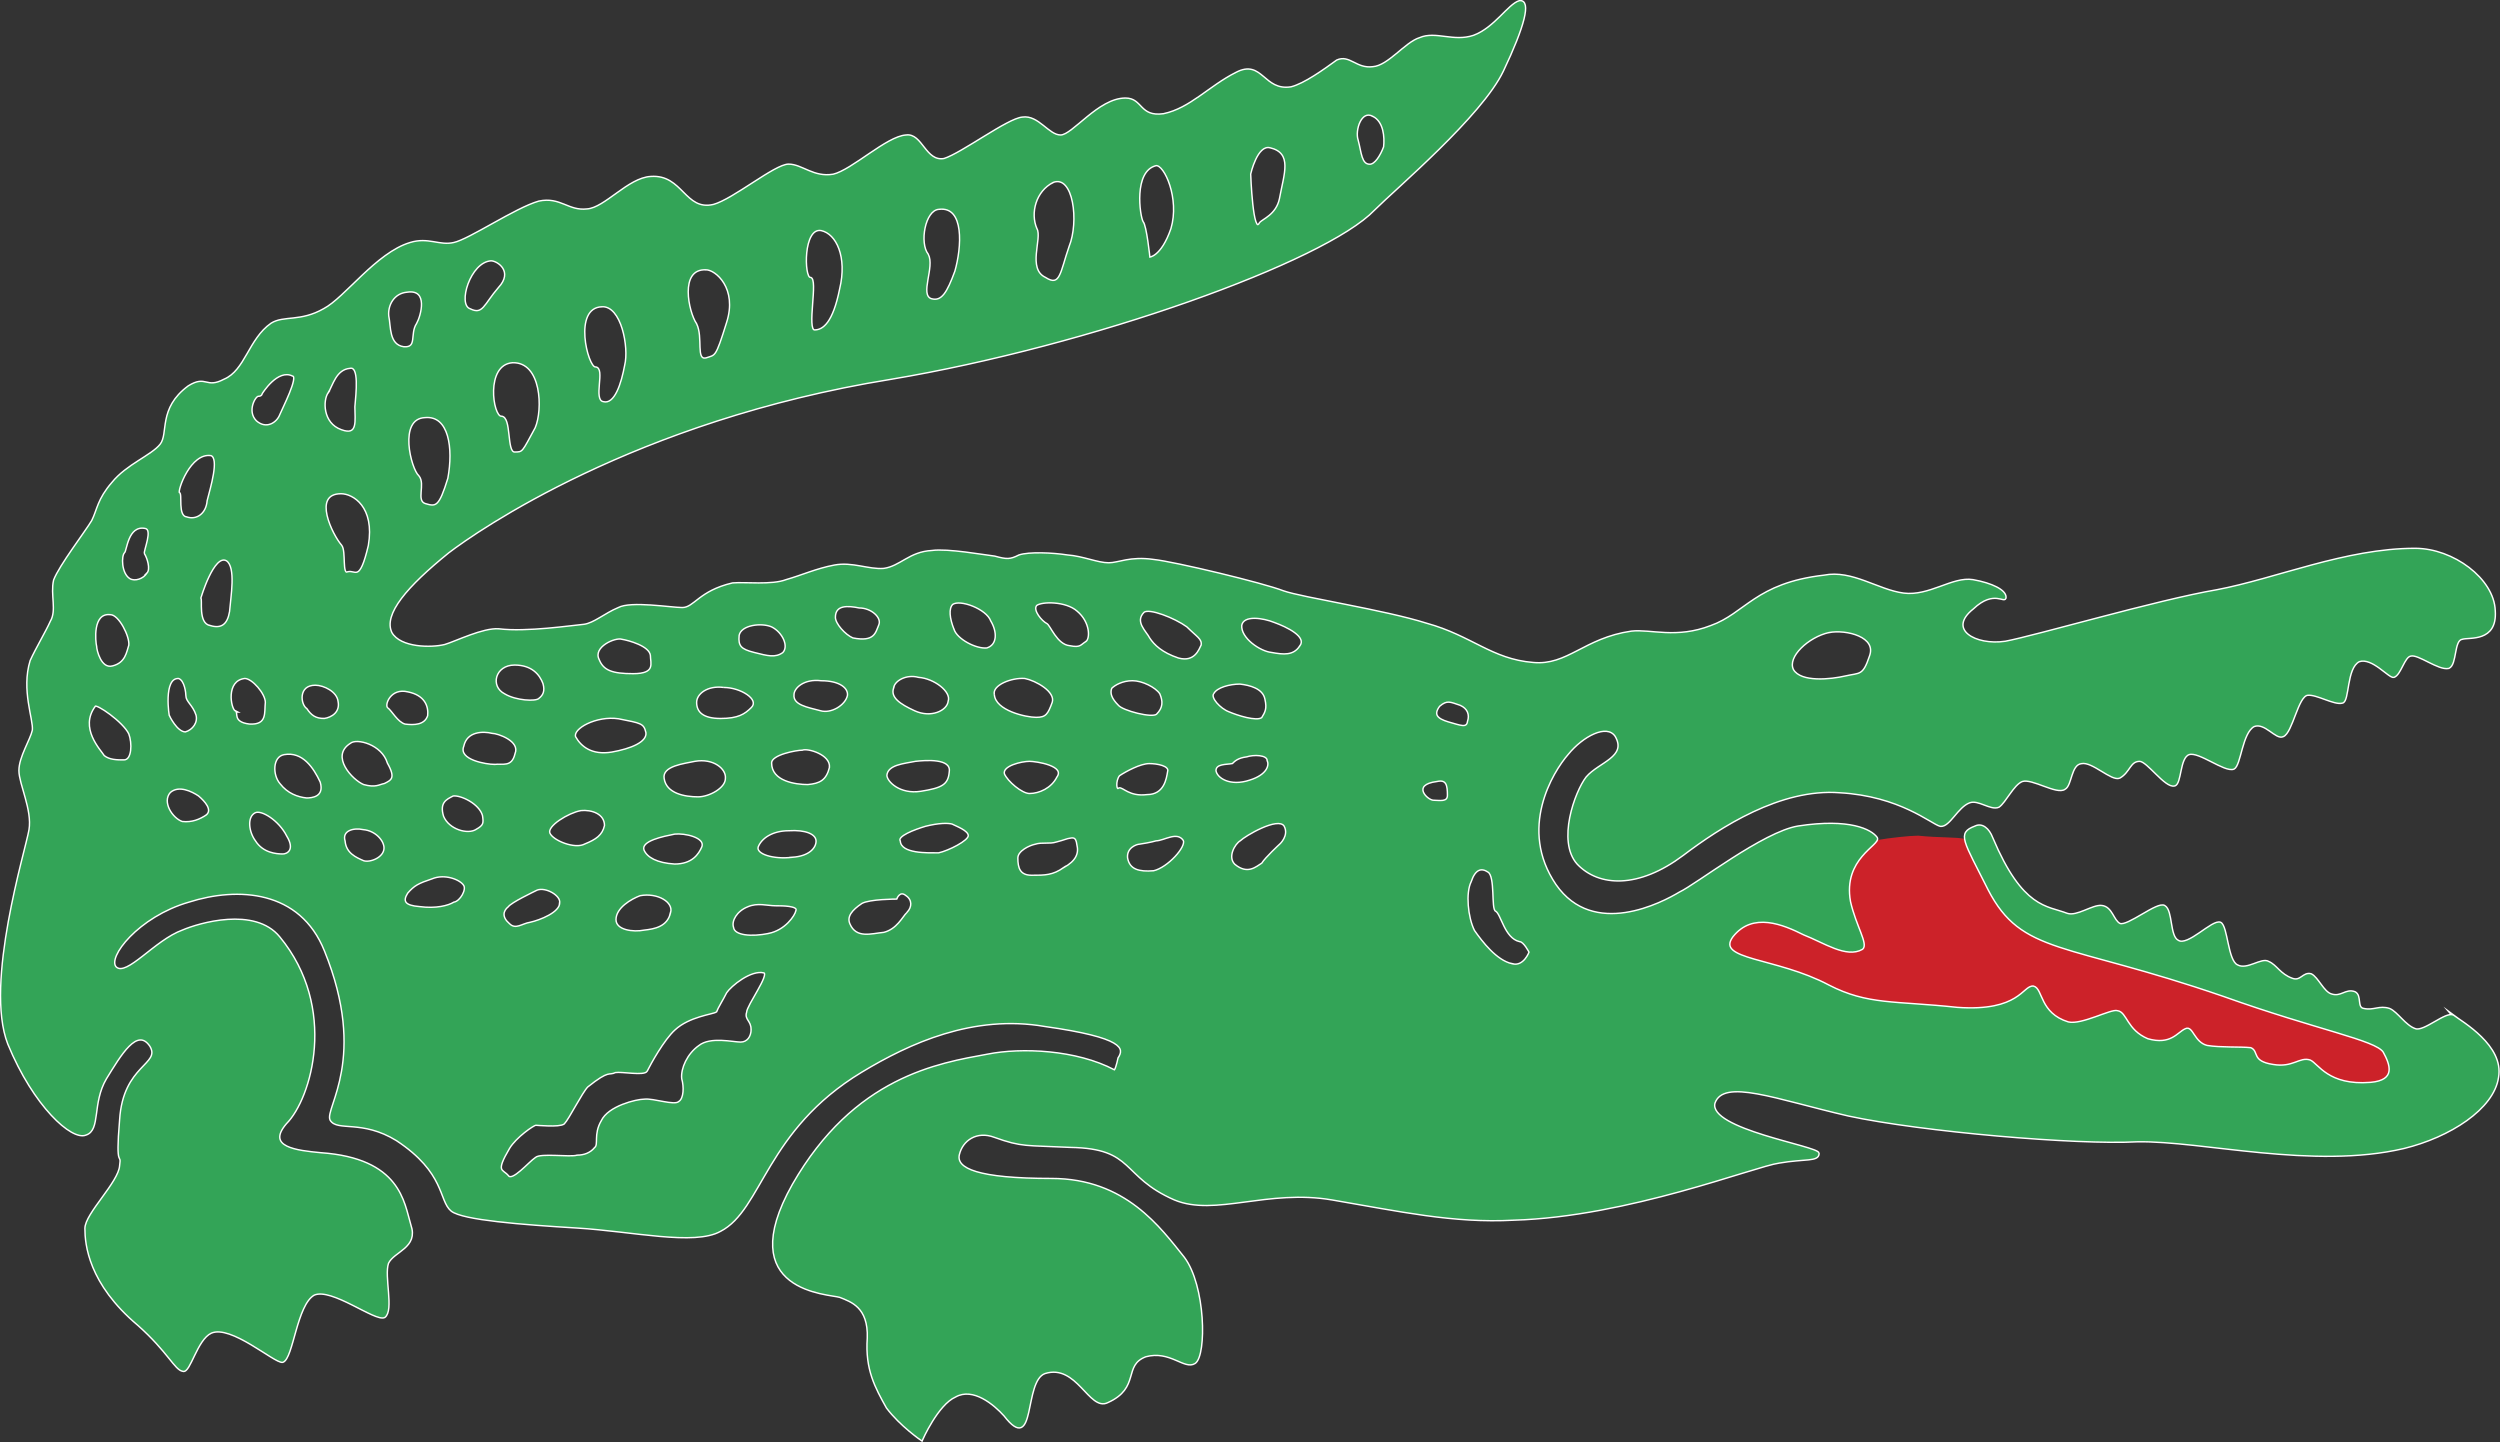
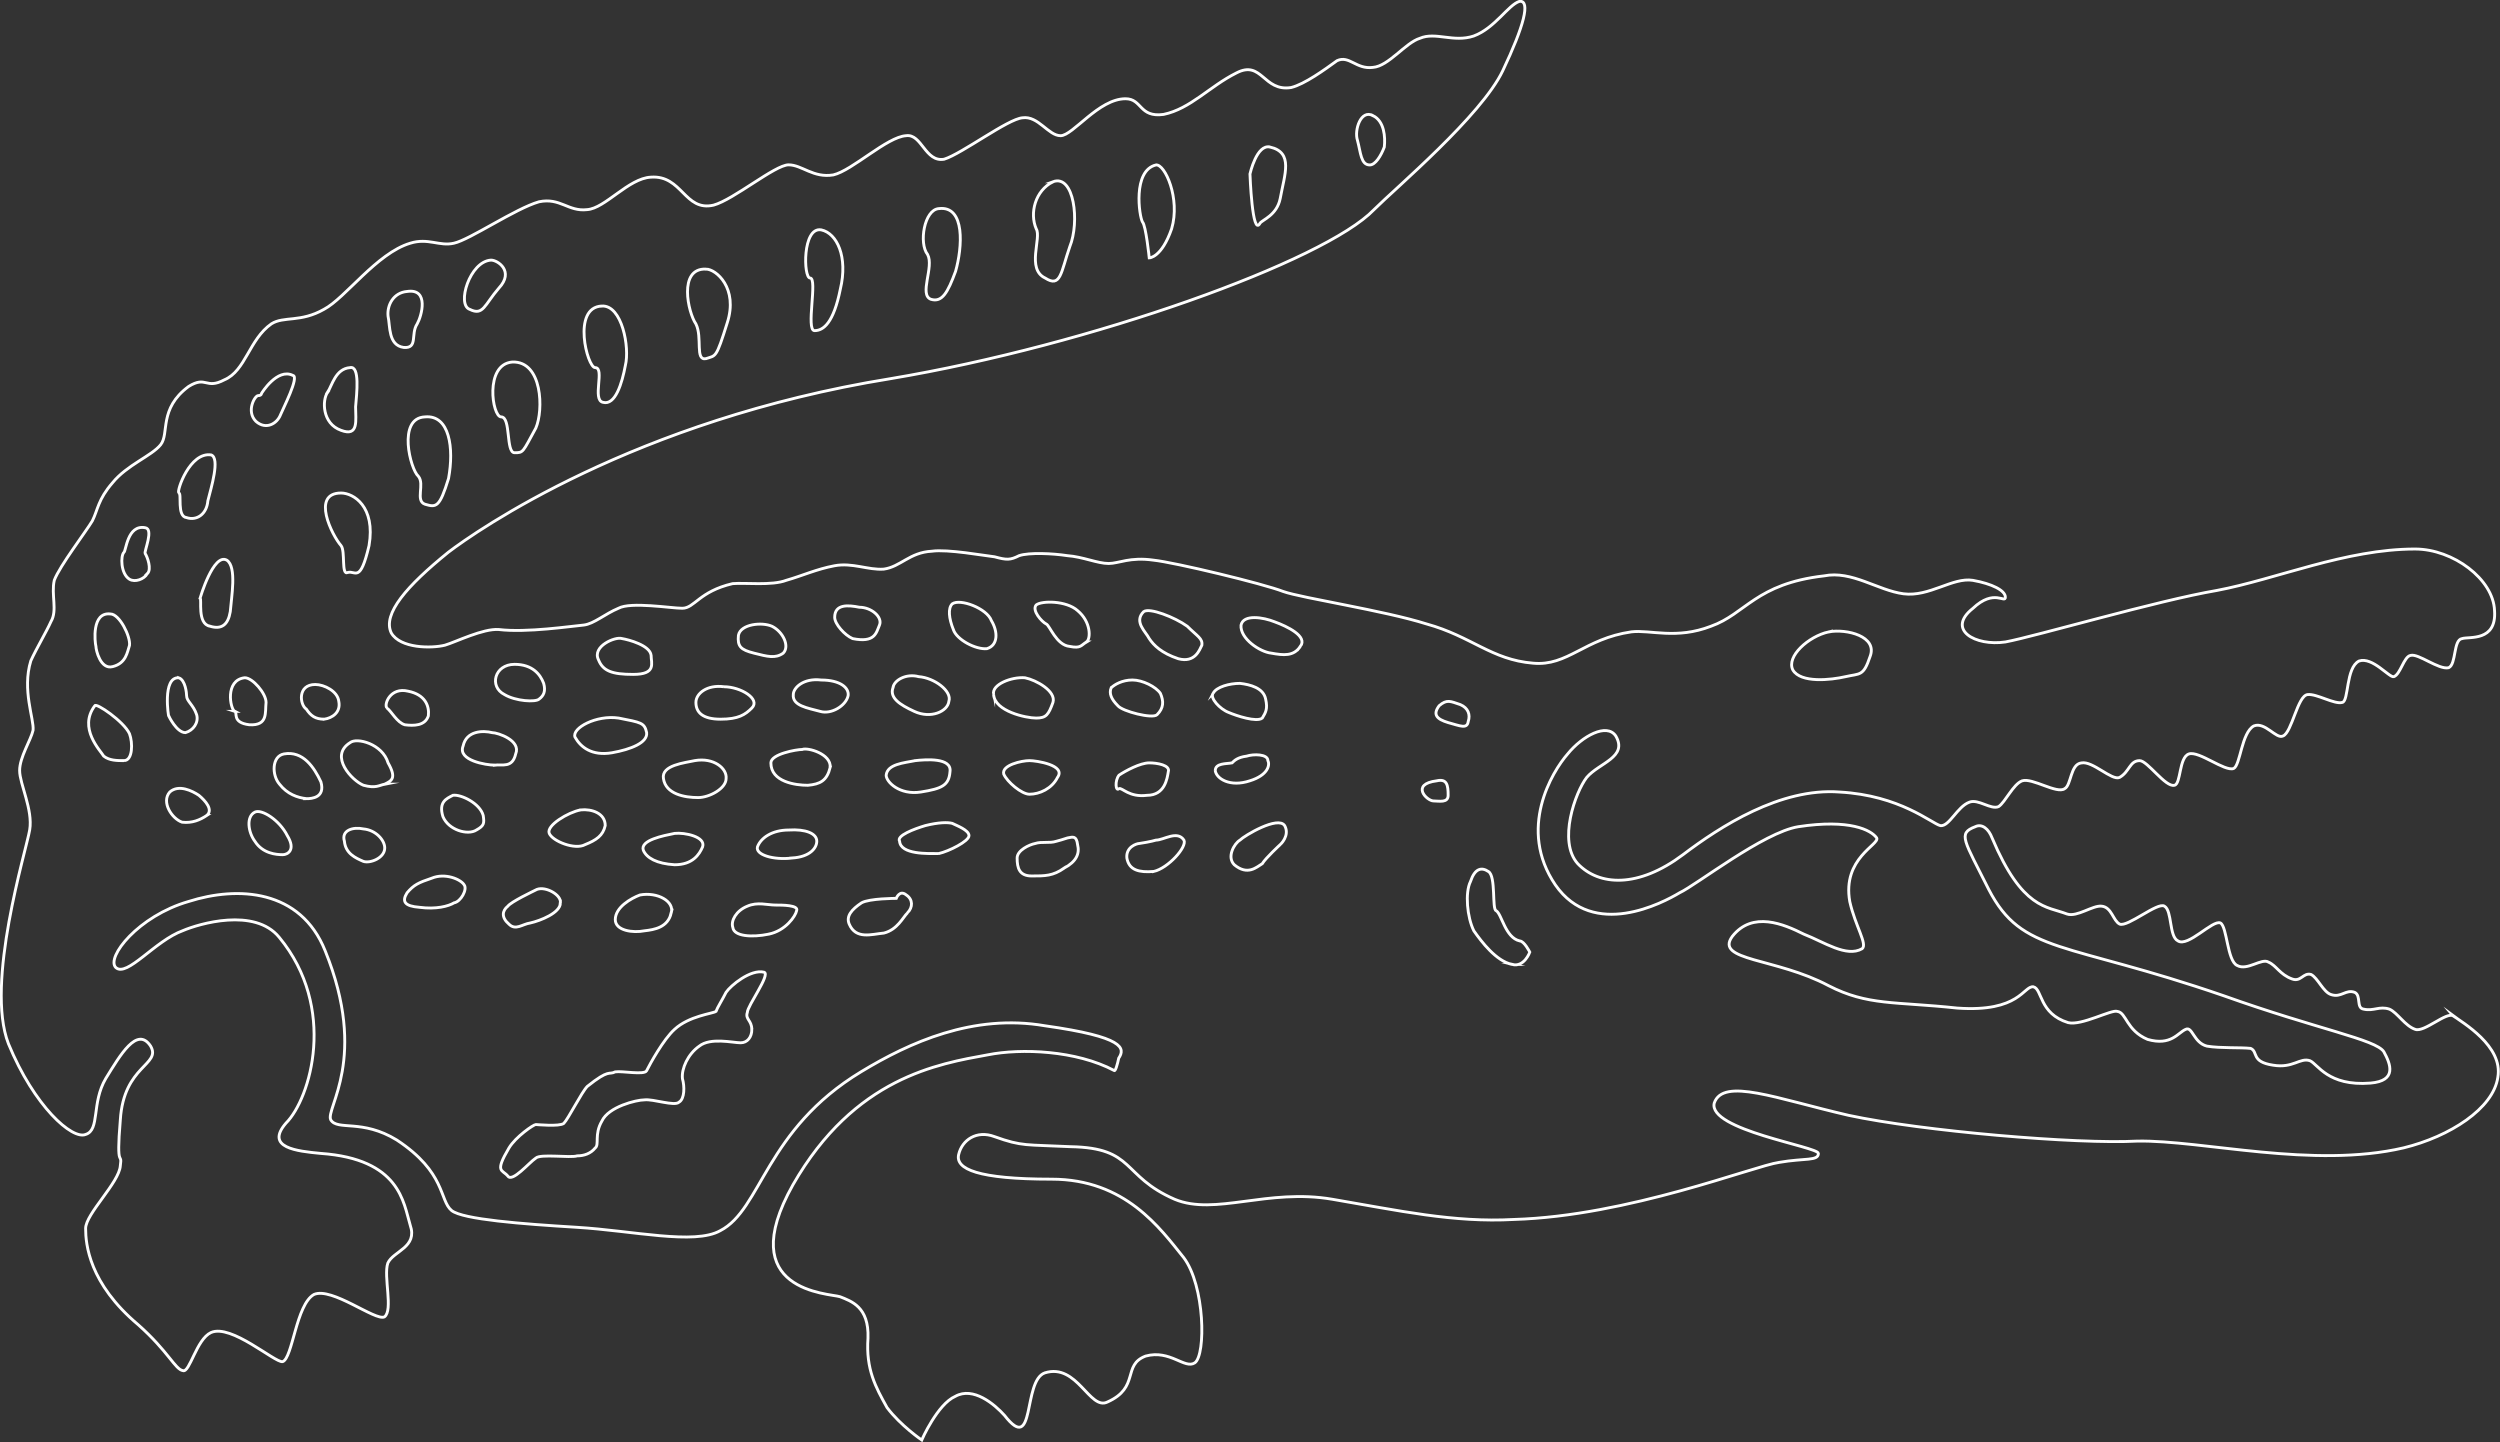
<svg xmlns="http://www.w3.org/2000/svg" id="Layer_2" data-name="Layer 2" viewBox="0 0 777.36 448.52">
  <rect x="0" y="0" width="777.36" height="448.52" fill="#333333" stroke="none" />
  <defs>
    <style>
      .cls-1 {
        fill: #33a457;
      }

      .cls-1, .cls-2 {
        fill-rule: evenodd;
      }

      .cls-3 {
        fill: none;
        stroke: #fff;
        stroke-miterlimit: 10.84;
        stroke-width: .9px;
      }

      .cls-2 {
        fill: #cc2229;
      }
    </style>
  </defs>
  <g id="Layer_1-2" data-name="Layer 1">
-     <path class="cls-2" d="M596.46,259.84c-2.44,0-9.05.7-12.87,1.39-.71,2.09-10.79,6.62-8.36,19.15,1.73,7.66,5.57,13.23,3.83,14.62-4.87,2.78-11.83-2.09-18.1-4.52-6.26-3.13-16-7.31-22.27.7-5.57,7.66,13.58,6.61,29.94,15.31,12.19,6.27,20.54,4.88,40.03,6.97,19.49,1.39,20.53-6.97,23.66-6.62,2.8.7,1.75,8.35,10.8,11.14,4.18,1.05,13.57-4.18,15.31-3.49,2.79.35,2.79,5.93,9.4,8.71,7.31,2.09,9.4-2.08,11.84-3.13,2.09-1.05,2.44,4.18,6.62,5.22,4.18.7,10.44.35,13.58.7,2.43,1.05,0,4.18,6.96,5.22,6.26,1.05,8.35-2.44,11.48-1.39,2.44,1.05,5.58,8.01,18.8,6.96,8.36-.7,6.28-5.92,4.18-9.74-2.44-3.83-20.53-6.96-49.77-17.41-49.42-17.06-62.65-12.88-73.09-33.07-4.18-8.35-6.61-12.88-7.3-15.66-2.79-.7-8.01-.35-14.63-1.05h0Z" />
    <path class="cls-3" d="M762.83,315.89c-2.1-1.39-9.06,5.23-11.84,4.18-3.14-1.05-5.57-5.23-8.01-6.28-3.13-1.04-4.87.7-8,0-2.44-.34-.7-4.18-2.79-5.22-2.79-1.04-4.18,1.74-7.31.7-2.44-.7-4.18-5.22-6.27-6.26-2.43-.69-3.13,2.43-5.91,1.39-3.83-1.39-4.88-4.18-7.31-5.22-2.09-1.39-6.62,2.78-9.74,1.04-3.14-1.39-3.14-12.19-5.23-13.23-2.43-1.04-10.09,7.66-13.22,5.57-2.79-1.39-1.74-9.4-4.18-10.79-2.08-1.39-11.48,6.62-13.92,5.57-2.08-1.05-2.44-5.22-5.57-5.57-2.79-.35-7.66,3.48-10.79,2.44-6.27-2.44-13.92-1.39-23.32-23.67-1.05-2.78-3.13-4.53-5.22-3.48-5.57,2.09-3.48,4.18,4.18,19.5,10.44,20.2,23.67,16.02,73.09,33.07,29.24,10.45,47.33,13.58,49.77,17.41,2.1,3.83,4.18,9.05-4.18,9.74-13.22,1.05-16.36-5.92-18.8-6.96-3.13-1.05-5.22,2.44-11.48,1.39-6.96-1.05-4.53-4.18-6.96-5.22-3.14-.35-9.4,0-13.58-.7-4.18-1.05-4.52-6.27-6.62-5.22-2.43,1.05-4.52,5.22-11.84,3.13-6.61-2.78-6.61-8.36-9.4-8.71-1.74-.7-11.14,4.53-15.31,3.49-9.05-2.79-8-10.44-10.8-11.14-3.13-.35-4.17,8-23.66,6.62-19.49-2.09-27.84-.7-40.03-6.97-16.36-8.7-35.51-7.66-29.94-15.31,6.28-8.01,16.02-3.83,22.27-.7,6.28,2.44,13.23,7.31,18.1,4.52,1.74-1.39-2.09-6.96-3.83-14.62-2.43-13.58,9.4-17.76,8.36-19.84-1.74-2.44-8.36-5.92-24.37-3.48-10.79,1.74-31.68,18.1-36.9,20.54-5.22,3.13-26.79,14.62-38.64-2.44-11.83-17.41-1.04-35.16,3.83-40.73,4.52-5.57,12.19-9.75,14.96-5.57,3.83,6.62-5.22,8.35-9.05,12.88-3.49,4.53-9.05,19.85-2.79,26.81,6.62,6.96,18.8,7.66,32.72-2.78,11.49-8.7,30.28-20.89,48.72-19.49,18.8,1.04,28.55,9.74,31.33,10.45,2.79.34,5.22-5.92,9.05-7.31,2.79-1.05,6.62,2.44,9.05,1.39,2.09-1.39,4.53-6.96,7.31-8.01,3.14-1.05,10.8,4.18,13.23,2.44,2.09-1.05,1.74-7.66,5.22-8.01,3.48-.7,9.4,5.57,11.84,4.52,3.13-1.74,3.13-5.23,6.26-5.23,2.44,0,8.01,8.36,10.8,7.66,2.08-.34,1.39-8.7,4.52-9.74s11.14,5.57,13.92,4.52c2.08-1.04,2.43-11.14,6.26-13.23,3.49-1.39,6.96,4.18,9.06,3.13,2.79-1.05,4.52-12.54,7.66-12.88,2.78-.35,8.35,3.13,10.78,2.44,2.09-.35,1.05-10.79,5.22-12.88,4.18-1.39,9.4,5.23,10.8,4.88,2.08-.7,3.13-6.27,5.22-6.62,2.43-.7,8.7,4.52,11.84,3.83,2.43-1.05,1.39-8.7,4.18-9.06,2.09-.7,10.79,1.05,10.09-8.7-.35-9.75-12.87-19.15-24.71-19.15-21.59,0-43.16,9.4-61.62,12.88-18.44,3.13-56.38,14.27-65.78,16.02-9.4,1.39-18.45-3.83-10.09-10.45,6.62-6.27,10.09-1.39,10.09-3.48s-4.18-4.18-10.09-5.23c-6.27-1.04-13.57,5.23-21.58,4.18-8-1.05-16.01-7.31-24.71-5.57-21.23,2.44-24.37,11.84-35.16,15.66-10.79,4.18-18.8,1.05-24.72,1.74-14.61,2.09-19.83,10.79-30.63,9.74-12.88-1.05-19.15-8.35-33.07-12.19-13.23-4.18-38.64-8.01-44.56-10.09-6.26-2.44-33.75-9.06-40.37-9.75-7.31-1.05-10.79,1.04-13.92,1.04-3.49,0-8.01-2.09-12.88-2.44-4.53-.7-11.84-1.04-14.96,0-2.77,1.4-3.81,1.4-7.64.36-3.13-.35-14.62-2.44-19.49-1.74-6.96.35-9.75,4.87-14.97,5.57-4.87.35-9.74-2.09-15.31-1.05s-10.09,3.13-14.97,4.52c-4.52,1.74-12.88.7-16.71,1.04-10.44,2.44-11.84,7.66-15.66,7.66-3.48,0-16.01-2.09-19.84,0-4.18,1.74-7.66,4.87-10.79,5.22-3.83.34-17.75,2.44-26.45,1.39-4.87-.35-13.23,3.83-16.71,4.87-4.18,1.05-13.92,1.05-16.71-3.83-2.78-5.92,4.87-14.62,17.76-25.07,8.7-6.62,57.78-41.09,137.48-53.97,62.3-10.44,135.04-36.56,150.36-52.57,6.62-6.62,33.41-29.25,40.02-43.17,6.62-13.93,8.7-21.93,5.22-21.59-3.48,1.05-7.65,8.35-14.27,10.79-6.27,2.09-11.84-1.39-16.71.7-4.52,1.39-9.74,8.7-14.61,9.05-5.22.69-7.31-3.83-11.15-2.09-3.83,2.78-10.09,7.32-14.27,8.35-8.7,1.39-9.05-8.7-17.05-4.52-8.35,4.18-14.27,11.14-22.62,12.88-7.66,1.05-6.62-4.87-11.84-4.87-8.36,0-16.36,11.49-20.19,11.49s-6.96-6.27-11.83-5.57c-4.53.34-18.8,11.14-24.37,12.88-5.92,1.05-6.96-8.01-11.84-7.31-5.91.35-16.71,10.8-22.62,12.19-6.26,1.04-9.74-3.13-13.92-3.13s-17.05,10.8-23.32,12.53c-9.05,2.09-9.74-9.4-19.49-8.7-6.96.35-14.27,9.75-19.83,10.1-5.92.69-8.36-3.83-14.97-2.44-7.31,2.09-21.58,11.83-26.45,12.88-4.52,1.05-8.01-1.74-13.58,0-10.44,3.13-20.18,17.06-26.8,20.54-7.3,4.18-12.53,2.09-16.36,4.52-6.96,4.87-8.01,14.62-14.62,17.41-5.91,3.13-5.57-1.39-11.14,2.08-9.39,6.96-5.91,14.63-8.69,18.11-2.78,3.48-10.45,6.26-14.97,11.84-4.53,5.22-4.53,8.36-6.27,11.84-2.08,3.48-10.09,13.92-11.83,18.45-1.04,4.51,1.05,9.38-1.04,12.87-1.39,3.13-4.52,8.36-6.26,12.19-2.78,9.06,1.05,18.11.7,21.59-.7,3.13-4.18,8.35-4.18,12.53s4.18,12.19,3.13,18.45c-1.04,6.27-13.92,47.7-6.61,66.5,8.01,19.49,19.84,29.94,24.01,28.2,4.52-1.39,1.74-9.75,6.26-17.4,4.52-7.32,9.74-16.36,13.92-10.1,3.48,5.92-8.35,5.92-9.4,22.98-1.39,16.36.69,9.4,0,14.27-.35,5.22-10.79,14.97-10.79,19.49,0,4.87,1.05,17.06,16.36,29.94,9.4,8.35,11.49,13.92,13.92,14.27,2.09.7,4.18-9.75,8.7-11.85,6.27-2.79,19.84,9.4,22.27,9.06,3.13-1.05,4.18-17.76,9.74-20.89,5.57-2.44,19.15,8.36,21.93,6.96,2.78-2.09-.35-12.54,1.04-16.71,1.74-3.83,9.4-4.87,6.96-11.84-2.09-6.96-3.13-20.54-27.84-22.28-7.31-.7-17.4-1.73-10.79-9.4,7.66-7.66,16.01-35.86-2.09-57.79-7.65-9.4-25.06-4.18-29.93-2.09-8.7,3.13-17.4,14.63-20.88,11.49-3.13-3.13,6.96-16.02,22.62-20.54,15.31-4.88,34.81-3.83,42.47,15.32,13.57,33.42,0,49.09,1.74,52.57,2.08,3.48,9.74-.35,20.53,6.27,15.31,10.09,13.23,18.8,17.05,21.93,3.48,2.78,21.93,4.18,38.98,5.22,17.4,1.05,36.54,5.57,44.55,1.05,12.88-6.62,13.92-31.34,43.85-49.45,14.97-9.05,34.8-18.1,57.08-14.27,24.72,3.48,25.06,6.96,22.97,10.09-.35,1.74-1.04,4.18-1.39,3.83-11.84-6.27-28.89-6.96-39.33-4.88-15.31,2.79-41.42,6.97-60.56,40.39-18.8,33.42,11.48,33.77,14.62,34.82,3.48,1.39,9.05,3.13,8.7,12.88-.7,9.75,2.44,15.32,5.92,21.59,4.18,5.57,10.79,10.09,10.79,10.09,0,0,4.87-11.14,10.44-13.58,5.57-3.13,12.18,2.44,15.31,5.93,9.74,12.53,5.57-10.8,12.53-13.23,10.1-3.14,13.92,11.84,19.49,9.05,10.09-4.52,4.52-11.49,11.84-14.27,7.65-2.09,12.18,4.18,15.31,2.09,3.48-2.44,3.13-24.02-3.48-32.73-7.31-9.06-18.1-24.37-41.07-24.37s-29.93-3.13-28.89-7.66c1.05-4.52,5.57-7.66,11.14-5.57,8.71,3.13,9.74,2.43,23.67,3.13,20.19.36,15.66,9.06,32.37,16.36,12.53,5.22,28.89-3.49,49.08,0,20.53,3.49,37.59,7.31,56.38,6.27,35.51-1.05,74.84-16.71,82.5-17.75,8.01-1.39,12.19-.35,12.19-2.79,0-2.09-34.46-7.31-32.38-15.67,2.79-8,19.15-1.39,41.77,3.83,22.62,4.87,71,9.05,89.8,8.01,20.19-.35,54.64,8.71,82.84,2.09,14.27-3.49,27.84-12.19,29.24-21.93,1.74-9.76-11.14-17.07-13.92-19.16h0ZM568.61,196.48c5.57-1.05,15.32,1.39,12.88,7.66-2.09,6.27-3.13,5.22-7.66,6.27-4.52,1.04-13.92,2.08-16.36-2.1-2.09-4.18,4.87-10.44,11.14-11.83h0ZM426.96,35.97c3.48,1.74,3.83,6.62,3.48,9.75-1.05,2.78-2.78,5.57-4.52,5.57-2.79,0-2.79-3.83-3.83-7.66-1.05-3.13,1.04-9.75,4.87-7.66h0ZM394.94,45.72c7.3,1.74,4.52,8.36,3.13,16.02-1.05,5.22-5.57,6.62-6.27,7.66-2.44,4.53-3.13-15.31-3.13-15.31,0,0,2.09-9.4,6.27-8.36h0ZM359.44,51.29c2.78-.35,7.66,10.45,4.87,19.85-3.13,9.05-6.96,9.05-6.96,9.05,0,0-1.04-10.1-2.09-11.14-1.04-1.74-3.13-16.02,4.18-17.76h0ZM327.41,56.51c6.62-2.44,8.36,12.53,5.23,20.2-2.78,8.01-2.78,12.88-7.66,9.74-5.92-2.78-1.04-12.53-2.78-15.31-2.09-4.88-.34-11.84,5.22-14.63h0ZM291.91,64.87c8.35-1.05,7.31,12.18,5.22,19.5-2.44,6.61-4.18,9.74-7.65,8.7-3.83-1.39,1.04-10.1-1.05-13.93-2.78-3.48-1.05-13.93,3.48-14.27h0ZM255.37,71.48c4.87,1.04,8.35,8.35,5.92,18.45-2.09,10.45-5.22,12.88-8.01,12.88s1.04-16.36-1.39-16.36c-2.09,0-2.43-16.02,3.48-14.97ZM219.52,83.67c3.13,0,10.09,5.92,6.61,16.71-3.48,11.14-3.48,10.1-6.61,11.14-3.48.7-1.04-6.62-3.13-10.79-2.44-3.49-5.57-17.41,3.13-17.06h0ZM187.15,95.16c6.27-.35,8.7,12.88,7.31,18.45-1.04,5.57-3.13,12.54-6.96,11.49-3.48-.69.69-10.79-2.44-10.79-2.44,0-7.31-18.8,2.09-19.15h0ZM166.61,133.11c-4.18,7.66-3.83,7.66-6.61,7.66s-1.05-11.14-4.18-11.14c-2.78,0-5.22-16.36,3.48-17.06,9.4-.35,9.74,14.97,7.31,20.54h0ZM152.69,80.88c2.09,0,7.31,3.48,2.44,8.7-4.52,5.22-4.87,8.7-9.05,6.62-4.18-1.39,0-14.97,6.61-15.32ZM34.35,190.91c2.78,0,6.27,6.96,5.92,9.75-.7,2.09-1.04,5.57-5.22,6.62-3.83,1.04-5.22-5.22-5.22-6.27-.35-1.39-1.39-10.79,4.52-10.1ZM38.53,236.51c-2.09,0-4.53,0-6.27-1.39-1.05-1.74-8.01-8.7-2.78-15.67.35-1.04,9.05,4.88,10.79,8.71,1.05,2.78,1.05,8.35-1.74,8.35ZM45.83,178.37c-1.05,1.74-3.83,2.78-5.57,1.74-2.78-1.74-2.78-7.31-1.74-8.35.69-.35,1.04-8.71,6.61-7.67,2.78.35-.35,7.31,0,8.01.7,1.05,2.09,4.88.7,6.27ZM277.64,213.88c.35-2.44,4.18-4.52,8.01-3.48,4.87.34,10.44,4.52,9.4,7.66-.35,3.13-5.57,5.57-10.79,3.13-4.53-2.09-7.66-4.18-6.62-7.31ZM284.6,236.51c3.13-.34,11.49-1.04,10.79,3.49-.34,4.18-2.44,5.22-9.05,6.27-6.62,1.04-10.79-3.13-10.79-5.22.35-3.48,5.57-3.83,9.05-4.53h0ZM267.2,188.82c3.83,0,7.31,3.13,6.26,5.57-1.04,2.44-1.39,5.57-8.35,4.18-2.44-1.05-5.57-4.53-5.57-6.62,0-4.18,4.18-3.83,7.66-3.13ZM229.61,197.52c.69-3.48,7.31-4.18,10.44-2.78,3.48,1.74,5.57,6.27,3.48,8.36-2.44,1.74-4.87,1.05-9.05,0-4.18-1.05-5.22-2.09-4.87-5.57ZM225.09,213.54c5.22,0,11.48,3.83,8.7,6.61-2.09,2.09-4.18,3.48-9.74,3.48s-7.66-2.09-7.66-5.22c0-2.78,3.48-5.57,8.7-4.87h0ZM216.03,236.51c5.92-1.04,10.09,2.44,9.75,5.57,0,3.13-5.22,5.92-8.7,5.92-4.18,0-10.09-1.05-10.79-5.92-.69-4.18,6.62-4.87,9.74-5.57ZM200.03,264.37c-1.04-3.13,6.26-4.53,9.74-5.23,3.13-.35,9.74,1.05,8.7,4.18-1.04,2.44-3.13,5.57-8.7,5.57-5.57-.34-8.7-2.09-9.74-4.52ZM208.72,283.86c-1.04,4.53-5.22,5.22-8.35,5.57-3.48.7-9.05,0-9.05-3.48,0-3.83,4.88-6.62,7.66-7.66,5.57-1.04,10.79,2.09,9.74,5.57h0ZM193.41,198.56c2.08.35,8.7,2.09,9.05,5.22,0,2.44,1.74,5.92-5.57,5.92-6.61,0-9.4-1.05-10.79-4.53-2.09-4.18,5.22-7.31,7.31-6.61h0ZM192.37,223.28c6.96,1.39,8.01,1.39,8.7,4.52.35,3.13-4.87,5.22-10.79,6.27-6.27,1.05-9.74-1.74-11.49-4.87-1.04-2.78,6.62-6.96,13.58-5.92h0ZM180.54,251.83c3.48-.35,7.65,1.04,7.65,4.88-.69,3.13-2.78,4.52-6.26,5.92-3.13,1.74-10.09-1.05-11.14-3.48s5.92-6.62,9.75-7.31h0ZM174.26,280.73c0,3.13-6.26,5.57-9.4,6.27-2.44.35-4.52,2.44-6.61.35-2.44-2.09-2.09-4.18-.35-5.57,1.04-1.39,7.66-4.52,9.05-5.22,2.78-1.05,7.66,1.74,7.3,4.18h0ZM160,206.57c5.57,0,8.01,3.13,9.05,5.92.69,2.44,0,3.83-1.39,4.87-1.04,1.05-7.31.7-10.79-1.39-4.87-2.43-3.13-9.4,3.13-9.4h0ZM132.16,129.63c7.66-.7,9.05,9.75,7.31,19.15-2.78,9.05-3.83,9.05-7.31,8.01-3.13-1.05,0-6.27-2.09-8.71-2.44-2.09-6.61-18.11,2.09-18.45ZM126.58,90.63c6.96-1.04,4.53,7.66,3.13,10.1-2.09,3.13.35,7.66-4.18,7.31-4.87-.69-4.18-6.62-4.87-9.75-.35-3.48,1.74-7.31,5.91-7.66ZM101.87,121.97c1.39-2.09,2.44-7.31,6.96-7.66,3.13-.7,2.09,8.01,1.74,12.19,0,4.18,1.05,9.4-4.52,7.31-5.92-2.09-5.92-9.4-4.18-11.84ZM80.29,123.01c1.04,0,1.04-.7,1.04-.7,0,0,4.87-8.01,9.74-5.57,2.09.35-3.13,10.44-3.83,12.19-1.04,2.78-4.52,4.87-7.66,2.09-3.13-3.13-.34-8.01.7-8.01ZM65.68,141.46c2.78,1.05,0,10.1-1.05,14.27-.34,4.18-3.48,6.27-6.61,5.22-3.13-.34-1.39-7.66-2.44-7.66-.69-.69,3.48-12.87,10.1-11.83h0ZM55.58,210.75c2.09.69,2.44,4.87,2.44,5.57,0,1.74,2.09,2.78,3.13,5.92.69,2.44-1.05,4.88-3.48,5.57-2.78,0-5.22-5.22-5.22-5.22,0,.7-2.09-12.18,3.13-11.83h0ZM64.29,253.57c-2.09,1.39-4.52,2.44-7.66,2.09-3.13-1.04-6.61-6.26-3.83-9.4,2.78-2.44,6.96-.35,9.04,1.04,2.09,1.75,4.53,4.53,2.44,6.27ZM65.33,194.73c-4.18-.7-2.44-8.7-3.13-8.7,0,0,4.18-14.27,8.35-11.83,3.13,2.09,1.39,11.49,1.05,16.01-.7,4.18-2.78,5.57-6.27,4.52h0ZM72.98,221.19c-1.39-.7-3.13-9.75,3.13-10.45,2.44,0,6.62,4.87,6.62,7.66-.35,3.13.69,7.31-5.22,6.96-5.57-.69-3.48-3.82-4.53-4.17h0ZM87.95,265.76c-2.08,0-6.27-.34-8.7-4.18-2.09-2.78-2.78-7.66,0-9.05,2.09-1.05,7.65,2.44,10.09,7.31,2.78,4.53,0,5.92-1.39,5.92ZM95.26,248.35c-2.78-.34-5.91-1.39-8.35-4.52-2.43-2.78-2.43-8.7,1.39-9.4,5.91-1.05,9.39,4.18,11.49,8.7,1.39,4.87-2.78,5.22-4.53,5.22h0ZM100.82,223.63c-2.78,0-4.17-1.05-5.57-3.13-2.09-1.39-2.78-7.66,2.78-7.66,2.78,0,6.96,2.09,7.31,5.22.7,3.48-2.08,5.22-4.52,5.57h0ZM106.05,153.3c3.83,0,10.79,4.18,8.7,16.36-2.78,11.84-4.18,7.66-6.61,8.35-2.09,1.05-.69-6.61-2.09-8.35-2.78-3.13-9.4-16.36,0-16.36ZM113.01,267.85c-2.44-1.05-5.57-2.44-5.92-6.27-1.04-3.48,2.78-4.52,5.92-3.83,3.83.34,6.62,3.48,6.62,5.92,0,3.13-4.53,4.87-6.62,4.18ZM119.63,243.83c-1.74.34-2.78,1.39-6.62.34-3.48-1.39-10.79-9.05-4.18-13.23,2.09-1.74,10.09.35,11.84,6.27,2.78,4.88,1.04,5.57-1.05,6.62ZM120.32,220.15c-1.05-1.05,1.04-6.61,6.61-5.22,5.23,1.05,6.62,4.52,6.27,7.66-1.04,3.13-4.52,3.13-7.31,2.78-2.43-.69-4.18-4.18-5.57-5.22h0ZM141.2,280.73c-1.74,1.05-5.57,2.09-10.79,1.39-4.53-.35-5.57-1.74-3.83-4.52,2.09-2.44,3.48-3.13,7.66-4.53,4.18-1.74,9.05.34,10.1,2.09,1.04,1.39-1.05,5.22-3.14,5.57ZM148.16,258.09c-2.78,1.74-8.7,0-10.44-4.18-1.39-4.52,1.05-5.57,3.13-6.62,2.44-.35,8.35,2.44,9.4,6.27.35,2.44.35,3.14-2.09,4.52ZM153.73,237.91c-2.44,0-11.49-1.4-9.74-5.92,1.04-4.87,6.27-4.87,9.05-4.18,1.74,0,9.05,2.44,7.31,6.62-1.05,4.53-4.18,3.14-6.62,3.49ZM233.78,320.07c0,2.43-1.39,4.18-3.48,4.18-2.44,0-9.4-1.74-12.88,1.05-3.48,2.43-5.57,6.96-5.22,10.1.7,2.43.7,6.27-1.04,7.3-1.39,1.39-8.01-1.04-10.79-.7-2.44,0-11.14,2.09-13.23,6.62-2.44,4.18-.69,7.3-2.09,8.36-1.39,1.73-3.48,2.43-5.57,2.43-2.09.7-11.49-.7-12.88.7-2.09,1.39-7.31,7.66-8.7,5.57-1.74-2.08-4.18-1.05.35-8.7,2.09-3.49,7.66-7.31,8.35-7.31.35,0,7.31.69,8.7-.35,1.39-1.39,5.57-9.75,7.31-11.5,6.96-5.57,6.61-3.48,8.7-4.53,2.09-.34,9.05,1.05,9.74-.34,1.05-2.09,5.22-9.75,8.7-12.88,4.52-4.18,11.84-4.88,12.88-5.58.34-1.04,2.09-3.83,3.13-5.92,1.39-2.09,7.66-7.31,11.83-6.26,2.09.69-5.22,10.45-5.22,12.53-.7,2.1,1.39,2.44,1.39,5.23h0ZM239.01,290.48c-5.22,1.05-10.79.7-11.14-2.09-.7-2.09,1.05-5.23,4.52-6.62,3.13-1.39,6.26-.35,8.7-.35,2.09,0,7.31,0,6.62,1.74-.34,1.74-3.48,6.27-8.7,7.31ZM246.32,266.8c-5.92.7-11.48-1.04-10.79-3.48,1.04-2.78,4.52-5.23,9.74-5.23,5.22-.34,8.7,1.05,8.7,3.48,0,2.09-2.09,4.88-7.66,5.22ZM258.15,238.61c-1.04,4.18-3.13,5.22-6.96,5.57-3.83,0-11.49-1.04-11.49-6.96,0-2.78,8.01-4.18,9.74-4.18,1.74-.7,9.05,1.39,8.7,5.57h0ZM263.72,216.32c-.69,3.13-5.22,5.92-8.7,4.88-3.83-1.05-8.7-1.74-8.35-5.22,0-2.09,3.13-5.22,8.7-4.53,5.92,0,8.7,2.44,8.35,4.87ZM282.16,283.86c-1.39,1.39-3.13,5.22-7.31,6.27-3.83.35-8.7,2.09-10.79-2.78-1.04-2.44.7-4.52,3.83-6.62,2.44-1.39,10.79-1.39,10.79-1.39,0,0,1.04-2.78,3.13-1.05,2.09,1.39,2.09,3.83.35,5.57h0ZM291.91,265.41c-3.48,0-11.84.34-12.19-3.83-1.04-1.74,4.53-3.83,8.01-4.87,4.18-1.05,6.96-1.05,8.35-.7,1.39.7,5.22,2.09,5.22,3.83,0,1.74-6.26,4.87-9.4,5.57h0ZM296.44,195.78c-1.39-3.49-1.74-6.62-.35-8.01,2.44-1.74,10.79,1.39,12.18,5.22,2.09,3.48,2.09,7.66-1.39,8.71-3.48.34-9.4-2.78-10.44-5.92ZM308.96,215.97c-.7-3.13,5.57-5.57,9.75-5.22,3.48.69,9.75,4.18,8.7,7.66-1.39,3.83-2.08,4.87-5.22,4.87s-12.88-2.09-13.23-7.31ZM312.1,240.69c-.7-2.78,5.57-4.18,8.01-4.18,2.09,0,11.49,1.4,8.71,5.23-1.74,3.48-5.57,5.22-8.71,5.22-2.43,0-6.96-3.83-8.01-6.27ZM330.89,269.94c-3.48,2.44-5.92,2.44-10.09,2.44-3.83,0-4.53-2.44-4.53-5.57,0-2.44,3.83-4.18,5.57-4.52,2.09-.7,4.52,0,6.62-.7q1.39-.35,3.48-1.04c1.74-.35,2.78-.7,3.13,2.09.7,2.78-.35,5.22-4.18,7.31ZM337.85,199.61c-1.74,1.04-1.74,2.09-5.22,1.39-4.18-.35-6.27-6.62-7.31-6.97-1.39-.69-4.53-4.18-3.14-5.91,1.74-1.39,9.4-1.39,12.88,1.74,4.18,3.48,4.18,8.7,2.78,9.75h0ZM345.51,213.88c1.05-1.04,3.48-2.44,6.62-2.44s7.31,2.09,8.7,4.18c1.05,2.44,1.05,4.52-1.05,6.61-1.39,1.39-10.79-1.04-12.19-2.78-2.09-2.09-2.78-3.83-2.09-5.57h0ZM347.95,245.22c-1.04,1.05-1.39-2.44,0-4.18,2.09-1.39,6.62-3.83,9.4-3.83,2.44,0,6.61.7,5.92,2.78-.35,2.09-1.05,7.31-6.62,7.31-5.57.7-7.66-2.44-8.71-2.09h0ZM358.74,270.98c-4.52.35-7.66-.35-8.35-4.18-.35-3.48,3.13-4.52,3.83-4.52.35,0,4.18-.7,5.22-1.05,2.44,0,6.61-3.13,8.7,0,1.04,2.09-4.87,8.7-9.4,9.75h0ZM373.7,200.65c-.7,1.39-2.09,5.57-7.31,4.18-5.22-1.74-7.66-4.18-9.05-6.27-1.04-2.09-4.88-5.22-1.74-8.35,1.74-1.39,9.74,1.74,13.57,4.52,3.14,3.13,4.88,3.83,4.53,5.92ZM377.19,215.62c1.05-2.09,5.22-3.13,8.36-3.13,3.13.35,7.3,1.39,7.99,4.87.71,3.13,0,4.18-1.04,5.92-1.73,1.39-8.01-.7-10.44-1.74-2.78-1.05-5.92-4.53-4.87-5.92h0ZM377.88,239.65c0-2.44,3.48-2.09,5.22-2.44.7-.7,1.74-1.74,4.52-2.09,2.09-.7,6.62-.7,6.62,1.39.7,1.4,0,4.53-5.57,6.27-6.27,2.09-10.44-.7-10.79-3.13h0ZM398.07,262.63s-4.53,4.18-5.57,5.92c-1.73,1.04-4.52,3.83-8.7.35-2.44-2.44,0-6.62,1.74-7.66,1.39-1.39,11.83-7.66,13.92-4.52,1.73,3.13-1.39,5.92-1.39,5.92h0ZM404.33,201c-2.08,3.13-5.22,2.78-9.04,2.09-3.49-.35-9.74-4.52-9.4-8.7.7-3.48,6.96-2.44,10.44-1.04,3.84,1.39,10.44,4.52,8,7.66ZM445.75,249.05c-2.08,0-7.3-5.23,1.05-6.27,3.14-.7,3.49,1.39,3.49,4.52,0,2.44-2.79,1.75-4.53,1.75h0ZM450.28,224.68c-3.49-1.05-4.88-2.44-2.79-5.23,2.44-2.09,3.48-1.39,6.61-.35,2.44,1.05,3.14,3.13,2.44,5.23-.35,2.44-2.44,1.39-6.26.35ZM470.12,299.88c-4.88-1.05-9.4-6.96-11.84-10.45-2.09-4.18-2.78-11.84-1.05-15.31,1.39-4.18,3.49-4.53,5.57-3.13,2.43,1.39,1.05,11.84,2.43,12.19,1.74,1.05,2.79,8.36,7.31,9.4,1.39,0,3.14,3.48,3.14,3.48,0,0-1.74,4.86-5.57,3.82h0Z" />
-     <path class="cls-1" d="M762.83,315.89c-2.1-1.39-9.06,5.23-11.84,4.18-3.14-1.05-5.57-5.23-8.01-6.28-3.13-1.04-4.87.7-8,0-2.44-.34-.7-4.18-2.79-5.22-2.79-1.04-4.18,1.74-7.31.7-2.44-.7-4.18-5.22-6.27-6.26-2.43-.69-3.13,2.43-5.91,1.39-3.83-1.39-4.88-4.18-7.31-5.22-2.09-1.39-6.62,2.78-9.74,1.04-3.14-1.39-3.14-12.19-5.23-13.23-2.43-1.04-10.09,7.66-13.22,5.57-2.79-1.39-1.74-9.4-4.18-10.79-2.08-1.39-11.48,6.62-13.92,5.57-2.08-1.05-2.44-5.22-5.57-5.57-2.79-.35-7.66,3.48-10.79,2.44-6.27-2.44-13.92-1.39-23.32-23.67-1.05-2.78-3.13-4.53-5.22-3.48-5.57,2.09-3.48,4.18,4.18,19.5,10.44,20.2,23.67,16.02,73.09,33.07,29.24,10.45,47.33,13.58,49.77,17.41,2.1,3.83,4.18,9.05-4.18,9.74-13.22,1.05-16.36-5.92-18.8-6.96-3.13-1.05-5.22,2.44-11.48,1.39-6.96-1.05-4.53-4.18-6.96-5.22-3.14-.35-9.4,0-13.58-.7-4.18-1.05-4.52-6.27-6.62-5.22-2.43,1.05-4.52,5.22-11.84,3.13-6.61-2.78-6.61-8.36-9.4-8.71-1.74-.7-11.14,4.53-15.31,3.49-9.05-2.79-8-10.44-10.8-11.14-3.13-.35-4.17,8-23.66,6.62-19.49-2.09-27.84-.7-40.03-6.97-16.36-8.7-35.51-7.66-29.94-15.31,6.28-8.01,16.02-3.83,22.27-.7,6.28,2.44,13.23,7.31,18.1,4.52,1.74-1.39-2.09-6.96-3.83-14.62-2.43-13.58,9.4-17.76,8.36-19.84-1.74-2.44-8.36-5.92-24.37-3.48-10.79,1.74-31.68,18.1-36.9,20.54-5.22,3.13-26.79,14.62-38.64-2.44-11.83-17.41-1.04-35.16,3.83-40.73,4.52-5.57,12.19-9.75,14.96-5.57,3.83,6.62-5.22,8.35-9.05,12.88-3.49,4.53-9.05,19.85-2.79,26.81,6.62,6.96,18.8,7.66,32.72-2.78,11.49-8.7,30.28-20.89,48.72-19.49,18.8,1.04,28.55,9.74,31.33,10.45,2.79.34,5.22-5.92,9.05-7.31,2.79-1.05,6.62,2.44,9.05,1.39,2.09-1.39,4.53-6.96,7.31-8.01,3.14-1.05,10.8,4.18,13.23,2.44,2.09-1.05,1.74-7.66,5.22-8.01,3.48-.7,9.4,5.57,11.84,4.52,3.13-1.74,3.13-5.23,6.26-5.23,2.44,0,8.01,8.36,10.8,7.66,2.08-.34,1.39-8.7,4.52-9.74s11.14,5.57,13.92,4.52c2.08-1.04,2.43-11.14,6.26-13.23,3.49-1.39,6.96,4.18,9.06,3.13,2.79-1.05,4.52-12.54,7.66-12.88,2.78-.35,8.35,3.13,10.78,2.44,2.09-.35,1.05-10.79,5.22-12.88,4.18-1.39,9.4,5.23,10.8,4.88,2.08-.7,3.13-6.27,5.22-6.62,2.43-.7,8.7,4.52,11.84,3.83,2.43-1.05,1.39-8.7,4.18-9.06,2.09-.7,10.79,1.05,10.09-8.7-.35-9.75-12.87-19.15-24.71-19.15-21.59,0-43.16,9.4-61.62,12.88-18.44,3.13-56.38,14.27-65.78,16.02-9.4,1.39-18.45-3.83-10.09-10.45,6.62-6.27,10.09-1.39,10.09-3.48s-4.18-4.18-10.09-5.23c-6.27-1.04-13.57,5.23-21.58,4.18-8-1.05-16.01-7.31-24.71-5.57-21.23,2.44-24.37,11.84-35.16,15.66-10.79,4.18-18.8,1.05-24.72,1.74-14.61,2.09-19.83,10.79-30.63,9.74-12.88-1.05-19.15-8.35-33.07-12.19-13.23-4.18-38.64-8.01-44.56-10.09-6.26-2.44-33.75-9.06-40.37-9.75-7.31-1.05-10.79,1.04-13.92,1.04-3.49,0-8.01-2.09-12.88-2.44-4.53-.7-11.84-1.04-14.96,0-2.77,1.4-3.81,1.4-7.64.36-3.13-.35-14.62-2.44-19.49-1.74-6.96.35-9.75,4.87-14.97,5.57-4.87.35-9.74-2.09-15.31-1.05s-10.09,3.13-14.97,4.52c-4.52,1.74-12.88.7-16.71,1.04-10.44,2.44-11.84,7.66-15.66,7.66-3.48,0-16.01-2.09-19.84,0-4.18,1.74-7.66,4.87-10.79,5.22-3.83.34-17.75,2.44-26.45,1.39-4.87-.35-13.23,3.83-16.71,4.87-4.18,1.05-13.92,1.05-16.71-3.83-2.78-5.92,4.87-14.62,17.76-25.07,8.7-6.62,57.78-41.09,137.48-53.97,62.3-10.44,135.04-36.56,150.36-52.57,6.62-6.62,33.41-29.25,40.02-43.17,6.62-13.93,8.7-21.93,5.22-21.59-3.48,1.05-7.65,8.35-14.27,10.79-6.27,2.09-11.84-1.39-16.71.7-4.52,1.39-9.74,8.7-14.61,9.05-5.22.69-7.31-3.83-11.15-2.09-3.83,2.78-10.09,7.32-14.27,8.35-8.7,1.39-9.05-8.7-17.05-4.52-8.35,4.18-14.27,11.14-22.62,12.88-7.66,1.05-6.62-4.87-11.84-4.87-8.36,0-16.36,11.49-20.19,11.49s-6.96-6.27-11.83-5.57c-4.53.34-18.8,11.14-24.37,12.88-5.92,1.05-6.96-8.01-11.84-7.31-5.91.35-16.71,10.8-22.62,12.19-6.26,1.04-9.74-3.13-13.92-3.13s-17.05,10.8-23.32,12.53c-9.05,2.09-9.74-9.4-19.49-8.7-6.96.35-14.27,9.75-19.83,10.1-5.92.69-8.36-3.83-14.97-2.44-7.31,2.09-21.58,11.83-26.45,12.88-4.52,1.05-8.01-1.74-13.58,0-10.44,3.13-20.18,17.06-26.8,20.54-7.3,4.18-12.53,2.09-16.36,4.52-6.96,4.87-8.01,14.62-14.62,17.41-5.91,3.13-5.57-1.39-11.14,2.08-9.39,6.96-5.91,14.63-8.69,18.11-2.78,3.48-10.45,6.26-14.97,11.84-4.53,5.22-4.53,8.36-6.27,11.84-2.08,3.48-10.09,13.92-11.83,18.45-1.04,4.51,1.05,9.38-1.04,12.87-1.39,3.13-4.52,8.36-6.26,12.19-2.78,9.06,1.05,18.11.7,21.59-.7,3.13-4.18,8.35-4.18,12.53s4.18,12.19,3.13,18.45c-1.04,6.27-13.92,47.7-6.61,66.5,8.01,19.49,19.84,29.94,24.01,28.2,4.52-1.39,1.74-9.75,6.26-17.4,4.52-7.32,9.74-16.36,13.92-10.1,3.48,5.92-8.35,5.92-9.4,22.98-1.39,16.36.69,9.4,0,14.27-.35,5.22-10.79,14.97-10.79,19.49,0,4.87,1.05,17.06,16.36,29.94,9.4,8.35,11.49,13.92,13.92,14.27,2.09.7,4.18-9.75,8.7-11.85,6.27-2.79,19.84,9.4,22.27,9.06,3.13-1.05,4.18-17.76,9.74-20.89,5.57-2.44,19.15,8.36,21.93,6.96,2.78-2.09-.35-12.54,1.04-16.71,1.74-3.83,9.4-4.87,6.96-11.84-2.09-6.96-3.13-20.54-27.84-22.28-7.31-.7-17.4-1.73-10.79-9.4,7.66-7.66,16.01-35.86-2.09-57.79-7.65-9.4-25.06-4.18-29.93-2.09-8.7,3.13-17.4,14.63-20.88,11.49-3.13-3.13,6.96-16.02,22.62-20.54,15.31-4.88,34.81-3.83,42.47,15.32,13.57,33.42,0,49.09,1.74,52.57,2.08,3.48,9.74-.35,20.53,6.27,15.31,10.09,13.23,18.8,17.05,21.93,3.48,2.78,21.93,4.18,38.98,5.22,17.4,1.05,36.54,5.57,44.55,1.05,12.88-6.62,13.92-31.34,43.85-49.45,14.97-9.05,34.8-18.1,57.08-14.27,24.72,3.48,25.06,6.96,22.97,10.09-.35,1.74-1.04,4.18-1.39,3.83-11.84-6.27-28.89-6.96-39.33-4.88-15.31,2.79-41.42,6.97-60.56,40.39-18.8,33.42,11.48,33.77,14.62,34.82,3.48,1.39,9.05,3.13,8.7,12.88-.7,9.75,2.44,15.32,5.92,21.59,4.18,5.57,10.79,10.09,10.79,10.09,0,0,4.87-11.14,10.44-13.58,5.57-3.13,12.18,2.44,15.31,5.93,9.74,12.53,5.57-10.8,12.53-13.23,10.1-3.14,13.92,11.84,19.49,9.05,10.09-4.52,4.52-11.49,11.84-14.27,7.65-2.09,12.18,4.18,15.31,2.09,3.48-2.44,3.13-24.02-3.48-32.73-7.31-9.06-18.1-24.37-41.07-24.37s-29.93-3.13-28.89-7.66c1.05-4.52,5.57-7.66,11.14-5.57,8.71,3.13,9.74,2.43,23.67,3.13,20.19.36,15.66,9.06,32.37,16.36,12.53,5.22,28.89-3.49,49.08,0,20.53,3.49,37.59,7.31,56.38,6.27,35.51-1.05,74.84-16.71,82.5-17.75,8.01-1.39,12.19-.35,12.19-2.79,0-2.09-34.46-7.31-32.38-15.67,2.79-8,19.15-1.39,41.77,3.83,22.62,4.87,71,9.05,89.8,8.01,20.19-.35,54.64,8.71,82.84,2.09,14.27-3.49,27.84-12.19,29.24-21.93,1.74-9.76-11.14-17.07-13.92-19.16h0ZM568.61,196.48c5.57-1.05,15.32,1.39,12.88,7.66-2.09,6.27-3.13,5.22-7.66,6.27-4.52,1.04-13.92,2.08-16.36-2.1-2.09-4.18,4.87-10.44,11.14-11.83h0ZM426.96,35.97c3.48,1.74,3.83,6.62,3.48,9.75-1.05,2.78-2.78,5.57-4.52,5.57-2.79,0-2.79-3.83-3.83-7.66-1.05-3.13,1.04-9.75,4.87-7.66h0ZM394.94,45.72c7.3,1.74,4.52,8.36,3.13,16.02-1.05,5.22-5.57,6.62-6.27,7.66-2.44,4.53-3.13-15.31-3.13-15.31,0,0,2.09-9.4,6.27-8.36h0ZM359.44,51.29c2.78-.35,7.66,10.45,4.87,19.85-3.13,9.05-6.96,9.05-6.96,9.05,0,0-1.04-10.1-2.09-11.14-1.04-1.74-3.13-16.02,4.18-17.76h0ZM327.41,56.51c6.62-2.44,8.36,12.53,5.23,20.2-2.78,8.01-2.78,12.88-7.66,9.74-5.92-2.78-1.04-12.53-2.78-15.31-2.09-4.88-.34-11.84,5.22-14.63h0ZM291.91,64.87c8.35-1.05,7.31,12.18,5.22,19.5-2.44,6.61-4.18,9.74-7.65,8.7-3.83-1.39,1.04-10.1-1.05-13.93-2.78-3.48-1.05-13.93,3.48-14.27h0ZM255.37,71.48c4.87,1.04,8.35,8.35,5.92,18.45-2.09,10.45-5.22,12.88-8.01,12.88s1.04-16.36-1.39-16.36c-2.09,0-2.43-16.02,3.48-14.97ZM219.52,83.67c3.13,0,10.09,5.92,6.61,16.71-3.48,11.14-3.48,10.1-6.61,11.14-3.48.7-1.04-6.62-3.13-10.79-2.44-3.49-5.57-17.41,3.13-17.06h0ZM187.15,95.16c6.27-.35,8.7,12.88,7.31,18.45-1.04,5.57-3.13,12.54-6.96,11.49-3.48-.69.69-10.79-2.44-10.79-2.44,0-7.31-18.8,2.09-19.15h0ZM166.61,133.11c-4.18,7.66-3.83,7.66-6.61,7.66s-1.05-11.14-4.18-11.14c-2.78,0-5.22-16.36,3.48-17.06,9.4-.35,9.74,14.97,7.31,20.54h0ZM152.69,80.88c2.09,0,7.31,3.48,2.44,8.7-4.52,5.22-4.87,8.7-9.05,6.62-4.18-1.39,0-14.97,6.61-15.32ZM34.35,190.91c2.78,0,6.27,6.96,5.92,9.75-.7,2.09-1.04,5.57-5.22,6.62-3.83,1.04-5.22-5.22-5.22-6.27-.35-1.39-1.39-10.79,4.52-10.1ZM38.53,236.51c-2.09,0-4.53,0-6.27-1.39-1.05-1.74-8.01-8.7-2.78-15.67.35-1.04,9.05,4.88,10.79,8.71,1.05,2.78,1.05,8.35-1.74,8.35ZM45.83,178.37c-1.05,1.74-3.83,2.78-5.57,1.74-2.78-1.74-2.78-7.31-1.74-8.35.69-.35,1.04-8.71,6.61-7.67,2.78.35-.35,7.31,0,8.01.7,1.05,2.09,4.88.7,6.27ZM277.64,213.88c.35-2.44,4.18-4.52,8.01-3.48,4.87.34,10.44,4.52,9.4,7.66-.35,3.13-5.57,5.57-10.79,3.13-4.53-2.09-7.66-4.18-6.62-7.31ZM284.6,236.51c3.13-.34,11.49-1.04,10.79,3.49-.34,4.18-2.44,5.22-9.05,6.27-6.62,1.04-10.79-3.13-10.79-5.22.35-3.48,5.57-3.83,9.05-4.53h0ZM267.2,188.82c3.83,0,7.31,3.13,6.26,5.57-1.04,2.44-1.39,5.57-8.35,4.18-2.44-1.05-5.57-4.53-5.57-6.62,0-4.18,4.18-3.83,7.66-3.13ZM229.61,197.52c.69-3.48,7.31-4.18,10.44-2.78,3.48,1.74,5.57,6.27,3.48,8.36-2.44,1.74-4.87,1.05-9.05,0-4.18-1.05-5.22-2.09-4.87-5.57ZM225.09,213.54c5.22,0,11.48,3.83,8.7,6.61-2.09,2.09-4.18,3.48-9.74,3.48s-7.66-2.09-7.66-5.22c0-2.78,3.48-5.57,8.7-4.87h0ZM216.03,236.51c5.92-1.04,10.09,2.44,9.75,5.57,0,3.13-5.22,5.92-8.7,5.92-4.18,0-10.09-1.05-10.79-5.92-.69-4.18,6.62-4.87,9.74-5.57ZM200.03,264.37c-1.04-3.13,6.26-4.53,9.74-5.23,3.13-.35,9.74,1.05,8.7,4.18-1.04,2.44-3.13,5.57-8.7,5.57-5.57-.34-8.7-2.09-9.74-4.52ZM208.72,283.86c-1.04,4.53-5.22,5.22-8.35,5.57-3.48.7-9.05,0-9.05-3.48,0-3.83,4.88-6.62,7.66-7.66,5.57-1.04,10.79,2.09,9.74,5.57h0ZM193.41,198.56c2.08.35,8.7,2.09,9.05,5.22,0,2.44,1.74,5.92-5.57,5.92-6.61,0-9.4-1.05-10.79-4.53-2.09-4.18,5.22-7.31,7.31-6.61h0ZM192.37,223.28c6.96,1.39,8.01,1.39,8.7,4.52.35,3.13-4.87,5.22-10.79,6.27-6.27,1.05-9.74-1.74-11.49-4.87-1.04-2.78,6.62-6.96,13.58-5.92h0ZM180.54,251.83c3.48-.35,7.65,1.04,7.65,4.88-.69,3.13-2.78,4.52-6.26,5.92-3.13,1.74-10.09-1.05-11.14-3.48s5.92-6.62,9.75-7.31h0ZM174.26,280.73c0,3.13-6.26,5.57-9.4,6.27-2.44.35-4.52,2.44-6.61.35-2.44-2.09-2.09-4.18-.35-5.57,1.04-1.39,7.66-4.52,9.05-5.22,2.78-1.05,7.66,1.74,7.3,4.18h0ZM160,206.57c5.57,0,8.01,3.13,9.05,5.92.69,2.44,0,3.83-1.39,4.87-1.04,1.05-7.31.7-10.79-1.39-4.87-2.43-3.13-9.4,3.13-9.4h0ZM132.16,129.63c7.66-.7,9.05,9.75,7.31,19.15-2.78,9.05-3.83,9.05-7.31,8.01-3.13-1.05,0-6.27-2.09-8.71-2.44-2.09-6.61-18.11,2.09-18.45ZM126.58,90.63c6.96-1.04,4.53,7.66,3.13,10.1-2.09,3.13.35,7.66-4.18,7.31-4.87-.69-4.18-6.62-4.87-9.75-.35-3.48,1.74-7.31,5.91-7.66ZM101.87,121.97c1.39-2.09,2.44-7.31,6.96-7.66,3.13-.7,2.09,8.01,1.74,12.19,0,4.18,1.05,9.4-4.52,7.31-5.92-2.09-5.92-9.4-4.18-11.84ZM80.29,123.01c1.04,0,1.04-.7,1.04-.7,0,0,4.87-8.01,9.74-5.57,2.09.35-3.13,10.44-3.83,12.19-1.04,2.78-4.52,4.87-7.66,2.09-3.13-3.13-.34-8.01.7-8.01ZM65.68,141.46c2.78,1.05,0,10.1-1.05,14.27-.34,4.18-3.48,6.27-6.61,5.22-3.13-.34-1.39-7.66-2.44-7.66-.69-.69,3.48-12.87,10.1-11.83h0ZM55.58,210.75c2.09.69,2.44,4.87,2.44,5.57,0,1.74,2.09,2.78,3.13,5.92.69,2.44-1.05,4.88-3.48,5.57-2.78,0-5.22-5.22-5.22-5.22,0,.7-2.09-12.18,3.13-11.83h0ZM64.29,253.57c-2.09,1.39-4.52,2.44-7.66,2.09-3.13-1.04-6.61-6.26-3.83-9.4,2.78-2.44,6.96-.35,9.04,1.04,2.09,1.75,4.53,4.53,2.44,6.27ZM65.33,194.73c-4.18-.7-2.44-8.7-3.13-8.7,0,0,4.18-14.27,8.35-11.83,3.13,2.09,1.39,11.49,1.05,16.01-.7,4.18-2.78,5.57-6.27,4.52h0ZM72.98,221.19c-1.39-.7-3.13-9.75,3.13-10.45,2.44,0,6.62,4.87,6.62,7.66-.35,3.13.69,7.31-5.22,6.96-5.57-.69-3.48-3.82-4.53-4.17h0ZM87.95,265.76c-2.08,0-6.27-.34-8.7-4.18-2.09-2.78-2.78-7.66,0-9.05,2.09-1.05,7.65,2.44,10.09,7.31,2.78,4.53,0,5.92-1.39,5.92ZM95.26,248.35c-2.78-.34-5.91-1.39-8.35-4.52-2.43-2.78-2.43-8.7,1.39-9.4,5.91-1.05,9.39,4.18,11.49,8.7,1.39,4.87-2.78,5.22-4.53,5.22h0ZM100.82,223.63c-2.78,0-4.17-1.05-5.57-3.13-2.09-1.39-2.78-7.66,2.78-7.66,2.78,0,6.96,2.09,7.31,5.22.7,3.48-2.08,5.22-4.52,5.57h0ZM106.05,153.3c3.83,0,10.79,4.18,8.7,16.36-2.78,11.84-4.18,7.66-6.61,8.35-2.09,1.05-.69-6.61-2.09-8.35-2.78-3.13-9.4-16.36,0-16.36ZM113.01,267.85c-2.44-1.05-5.57-2.44-5.92-6.27-1.04-3.48,2.78-4.52,5.92-3.83,3.83.34,6.62,3.48,6.62,5.92,0,3.13-4.53,4.87-6.62,4.18ZM119.63,243.83c-1.74.34-2.78,1.39-6.62.34-3.48-1.39-10.79-9.05-4.18-13.23,2.09-1.74,10.09.35,11.84,6.27,2.78,4.88,1.04,5.57-1.05,6.62ZM120.32,220.15c-1.05-1.05,1.04-6.61,6.61-5.22,5.23,1.05,6.62,4.52,6.27,7.66-1.04,3.13-4.52,3.13-7.31,2.78-2.43-.69-4.18-4.18-5.57-5.22h0ZM141.2,280.73c-1.74,1.05-5.57,2.09-10.79,1.39-4.53-.35-5.57-1.74-3.83-4.52,2.09-2.44,3.48-3.13,7.66-4.53,4.18-1.74,9.05.34,10.1,2.09,1.04,1.39-1.05,5.22-3.14,5.57ZM148.16,258.09c-2.78,1.74-8.7,0-10.44-4.18-1.39-4.52,1.05-5.57,3.13-6.62,2.44-.35,8.35,2.44,9.4,6.27.35,2.44.35,3.14-2.09,4.52ZM153.73,237.91c-2.44,0-11.49-1.4-9.74-5.92,1.04-4.87,6.27-4.87,9.05-4.18,1.74,0,9.05,2.44,7.31,6.62-1.05,4.53-4.18,3.14-6.62,3.49ZM233.78,320.07c0,2.43-1.39,4.18-3.48,4.18-2.44,0-9.4-1.74-12.88,1.05-3.48,2.43-5.57,6.96-5.22,10.1.7,2.43.7,6.27-1.04,7.3-1.39,1.39-8.01-1.04-10.79-.7-2.44,0-11.14,2.09-13.23,6.62-2.44,4.18-.69,7.3-2.09,8.36-1.39,1.73-3.48,2.43-5.57,2.43-2.09.7-11.49-.7-12.88.7-2.09,1.39-7.31,7.66-8.7,5.57-1.74-2.08-4.18-1.05.35-8.7,2.09-3.49,7.66-7.31,8.35-7.31.35,0,7.31.69,8.7-.35,1.39-1.39,5.57-9.75,7.31-11.5,6.96-5.57,6.61-3.48,8.7-4.53,2.09-.34,9.05,1.05,9.74-.34,1.05-2.09,5.22-9.75,8.7-12.88,4.52-4.18,11.84-4.88,12.88-5.58.34-1.04,2.09-3.83,3.13-5.92,1.39-2.09,7.66-7.31,11.83-6.26,2.09.69-5.22,10.45-5.22,12.53-.7,2.1,1.39,2.44,1.39,5.23h0ZM239.01,290.48c-5.22,1.05-10.79.7-11.14-2.09-.7-2.09,1.05-5.23,4.52-6.62,3.13-1.39,6.26-.35,8.7-.35,2.09,0,7.31,0,6.62,1.74-.34,1.74-3.48,6.27-8.7,7.31ZM246.32,266.8c-5.92.7-11.48-1.04-10.79-3.48,1.04-2.78,4.52-5.23,9.74-5.23,5.22-.34,8.7,1.05,8.7,3.48,0,2.09-2.09,4.88-7.66,5.22ZM258.15,238.61c-1.04,4.18-3.13,5.22-6.96,5.57-3.83,0-11.49-1.04-11.49-6.96,0-2.78,8.01-4.18,9.74-4.18,1.74-.7,9.05,1.39,8.7,5.57h0ZM263.72,216.32c-.69,3.13-5.22,5.92-8.7,4.88-3.83-1.05-8.7-1.74-8.35-5.22,0-2.09,3.13-5.22,8.7-4.53,5.92,0,8.7,2.44,8.35,4.87ZM282.16,283.86c-1.39,1.39-3.13,5.22-7.31,6.27-3.83.35-8.7,2.09-10.79-2.78-1.04-2.44.7-4.52,3.83-6.62,2.44-1.39,10.79-1.39,10.79-1.39,0,0,1.04-2.78,3.13-1.05,2.09,1.39,2.09,3.83.35,5.57h0ZM291.91,265.41c-3.48,0-11.84.34-12.19-3.83-1.04-1.74,4.53-3.83,8.01-4.87,4.18-1.05,6.96-1.05,8.35-.7,1.39.7,5.22,2.09,5.22,3.83,0,1.74-6.26,4.87-9.4,5.57h0ZM296.44,195.78c-1.39-3.49-1.74-6.62-.35-8.01,2.44-1.74,10.79,1.39,12.18,5.22,2.09,3.48,2.09,7.66-1.39,8.71-3.48.34-9.4-2.78-10.44-5.92ZM308.96,215.97c-.7-3.13,5.57-5.57,9.75-5.22,3.48.69,9.75,4.18,8.7,7.66-1.39,3.83-2.08,4.87-5.22,4.87s-12.88-2.09-13.23-7.31ZM312.1,240.69c-.7-2.78,5.57-4.18,8.01-4.18,2.09,0,11.49,1.4,8.71,5.23-1.74,3.48-5.57,5.22-8.71,5.22-2.43,0-6.96-3.83-8.01-6.27ZM330.89,269.94c-3.48,2.44-5.92,2.44-10.09,2.44-3.83,0-4.53-2.44-4.53-5.57,0-2.44,3.83-4.18,5.57-4.52,2.09-.7,4.52,0,6.62-.7q1.39-.35,3.48-1.04c1.74-.35,2.78-.7,3.13,2.09.7,2.78-.35,5.22-4.18,7.31ZM337.85,199.61c-1.74,1.04-1.74,2.09-5.22,1.39-4.18-.35-6.27-6.62-7.31-6.97-1.39-.69-4.53-4.18-3.14-5.91,1.74-1.39,9.4-1.39,12.88,1.74,4.18,3.48,4.18,8.7,2.78,9.75h0ZM345.51,213.88c1.05-1.04,3.48-2.44,6.62-2.44s7.31,2.09,8.7,4.18c1.05,2.44,1.05,4.52-1.05,6.61-1.39,1.39-10.79-1.04-12.19-2.78-2.09-2.09-2.78-3.83-2.09-5.57h0ZM347.95,245.22c-1.04,1.05-1.39-2.44,0-4.18,2.09-1.39,6.62-3.83,9.4-3.83,2.44,0,6.61.7,5.92,2.78-.35,2.09-1.05,7.31-6.62,7.31-5.57.7-7.66-2.44-8.71-2.09h0ZM358.74,270.98c-4.52.35-7.66-.35-8.35-4.18-.35-3.48,3.13-4.52,3.83-4.52.35,0,4.18-.7,5.22-1.05,2.44,0,6.61-3.13,8.7,0,1.04,2.09-4.87,8.7-9.4,9.75h0ZM373.7,200.65c-.7,1.39-2.09,5.57-7.31,4.18-5.22-1.74-7.66-4.18-9.05-6.27-1.04-2.09-4.88-5.22-1.74-8.35,1.74-1.39,9.74,1.74,13.57,4.52,3.14,3.13,4.88,3.83,4.53,5.92ZM377.19,215.62c1.05-2.09,5.22-3.13,8.36-3.13,3.13.35,7.3,1.39,7.99,4.87.71,3.13,0,4.18-1.04,5.92-1.73,1.39-8.01-.7-10.44-1.74-2.78-1.05-5.92-4.53-4.87-5.92h0ZM377.88,239.65c0-2.44,3.48-2.09,5.22-2.44.7-.7,1.74-1.74,4.52-2.09,2.09-.7,6.62-.7,6.62,1.39.7,1.4,0,4.53-5.57,6.27-6.27,2.09-10.44-.7-10.79-3.13h0ZM398.07,262.63s-4.53,4.18-5.57,5.92c-1.73,1.04-4.52,3.83-8.7.35-2.44-2.44,0-6.62,1.74-7.66,1.39-1.39,11.83-7.66,13.92-4.52,1.73,3.13-1.39,5.92-1.39,5.92h0ZM404.33,201c-2.08,3.13-5.22,2.78-9.04,2.09-3.49-.35-9.74-4.52-9.4-8.7.7-3.48,6.96-2.44,10.44-1.04,3.84,1.39,10.44,4.52,8,7.66ZM445.75,249.05c-2.08,0-7.3-5.23,1.05-6.27,3.14-.7,3.49,1.39,3.49,4.52,0,2.44-2.79,1.75-4.53,1.75h0ZM450.28,224.68c-3.49-1.05-4.88-2.44-2.79-5.23,2.44-2.09,3.48-1.39,6.61-.35,2.44,1.05,3.14,3.13,2.44,5.23-.35,2.44-2.44,1.39-6.26.35ZM470.12,299.88c-4.88-1.05-9.4-6.96-11.84-10.45-2.09-4.18-2.78-11.84-1.05-15.31,1.39-4.18,3.49-4.53,5.57-3.13,2.43,1.39,1.05,11.84,2.43,12.19,1.74,1.05,2.79,8.36,7.31,9.4,1.39,0,3.14,3.48,3.14,3.48,0,0-1.74,4.86-5.57,3.82h0Z" />
  </g>
</svg>